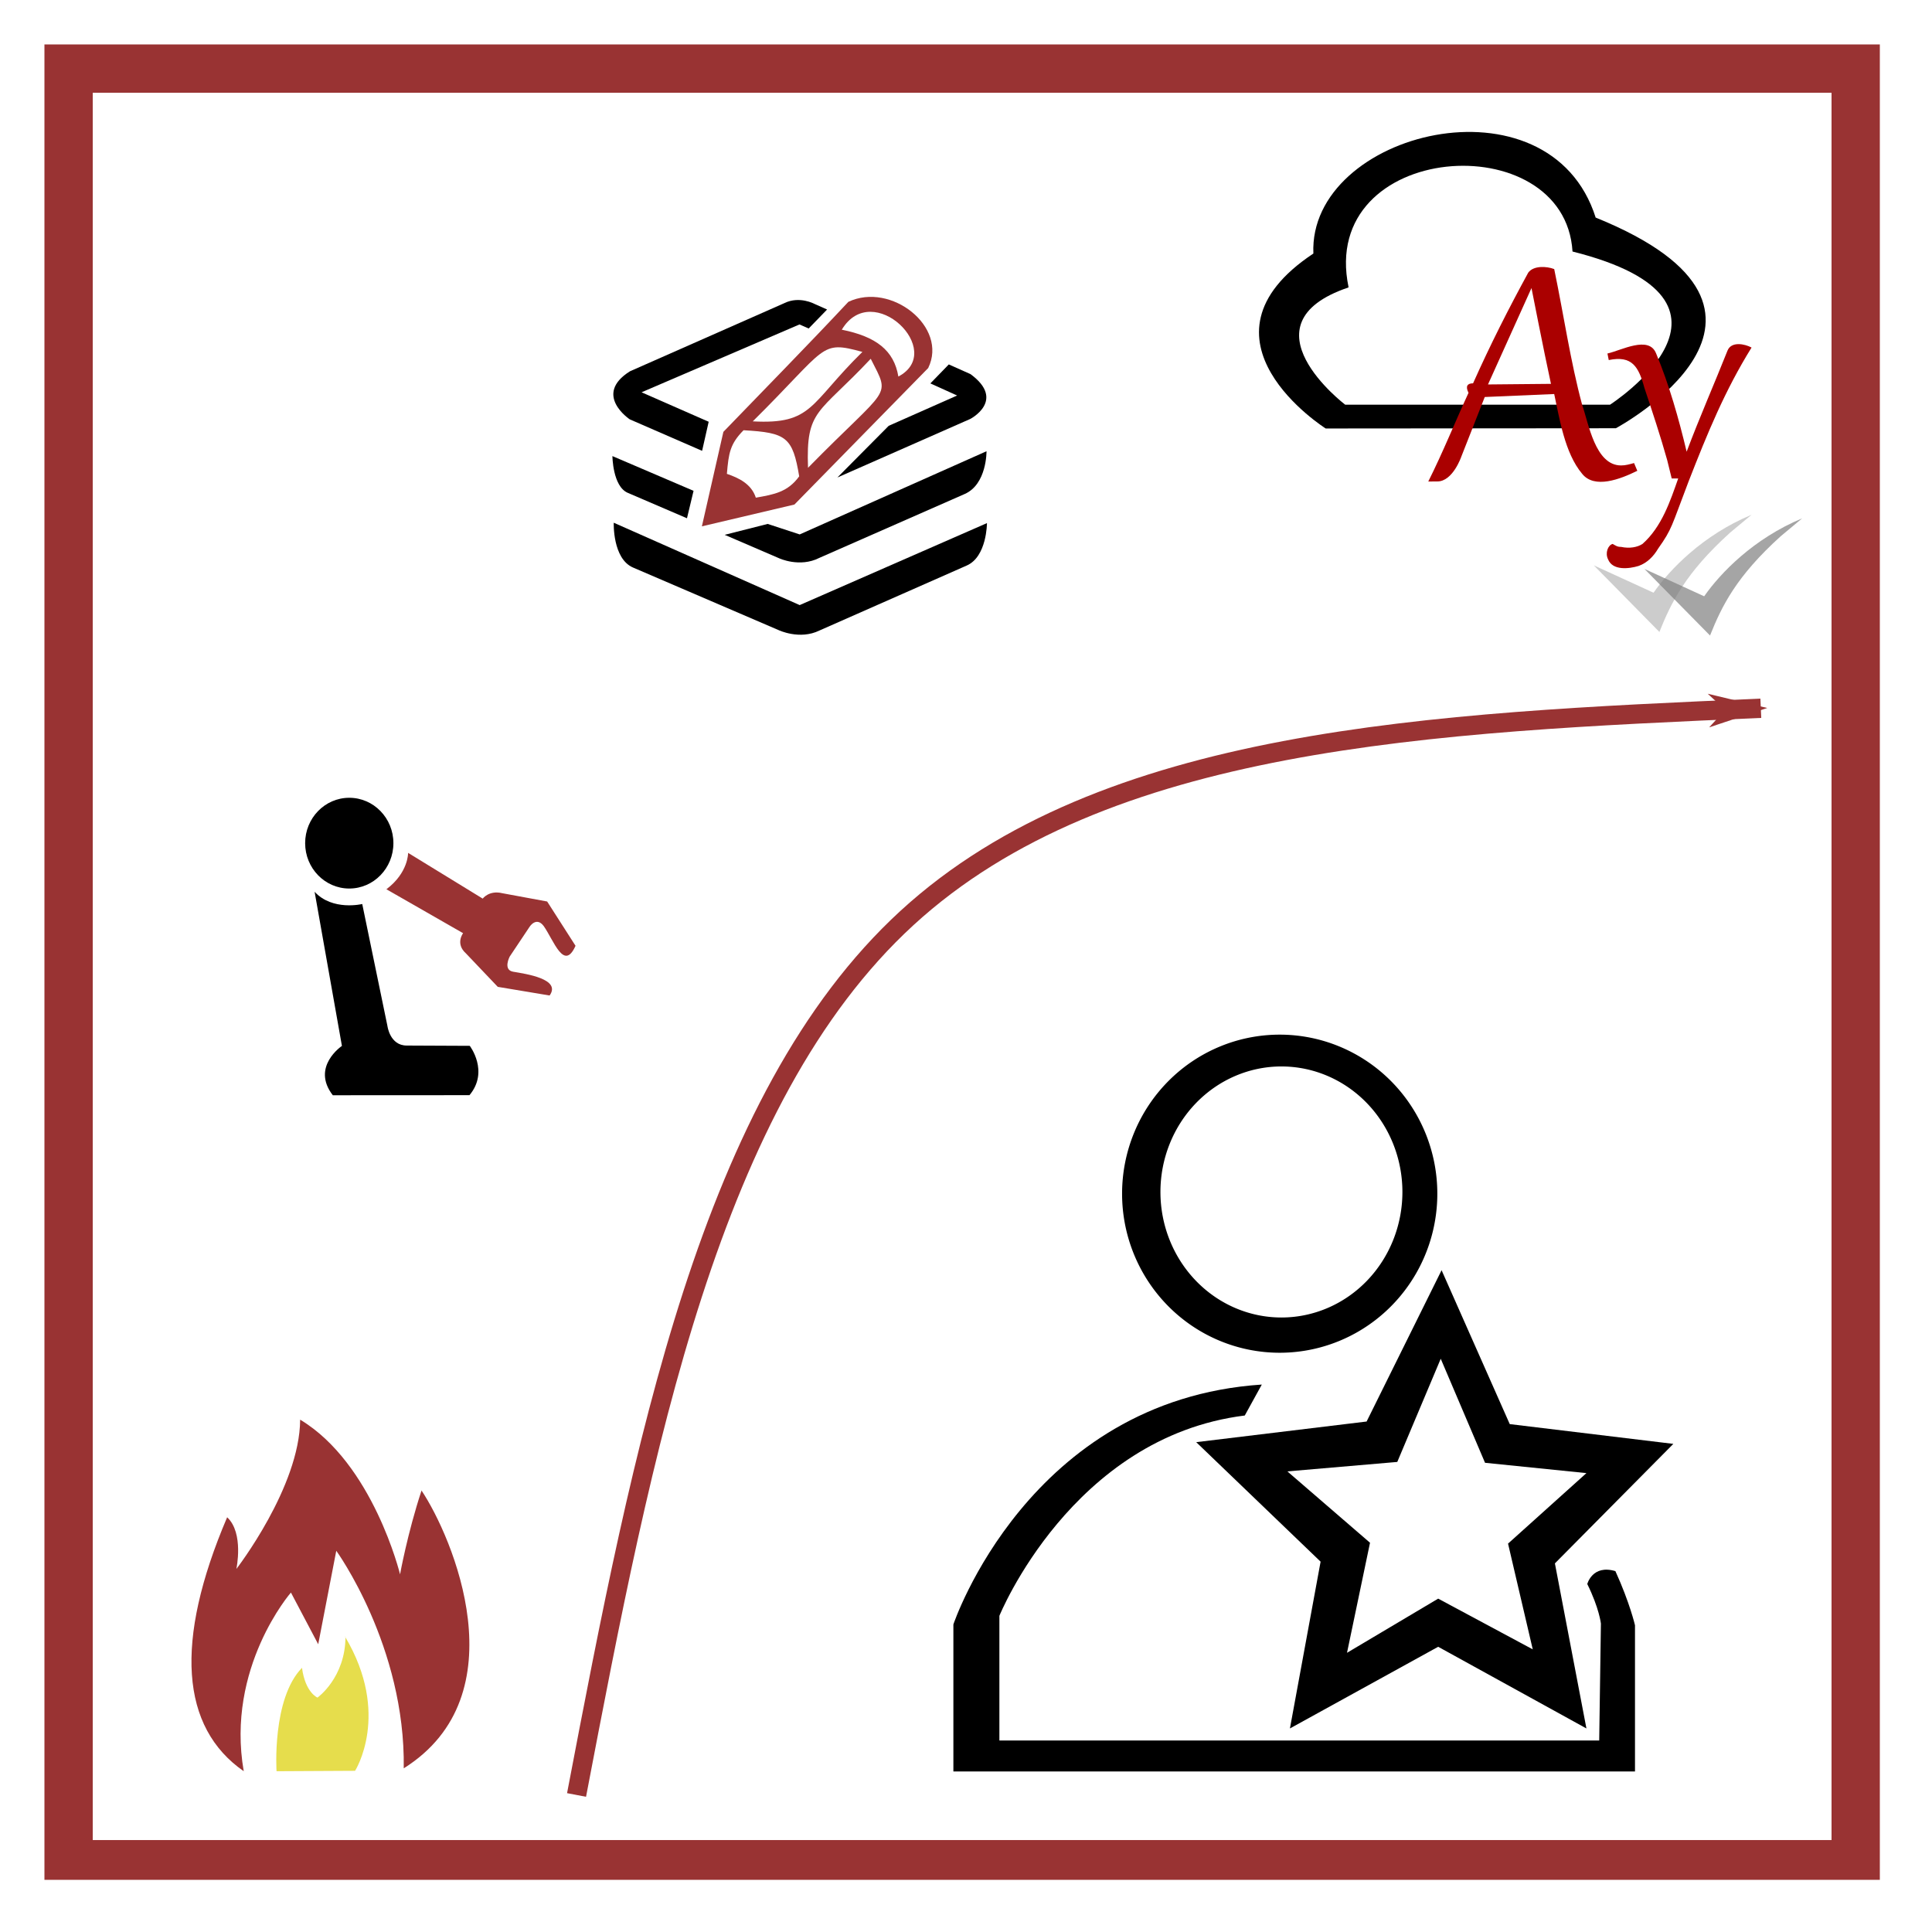
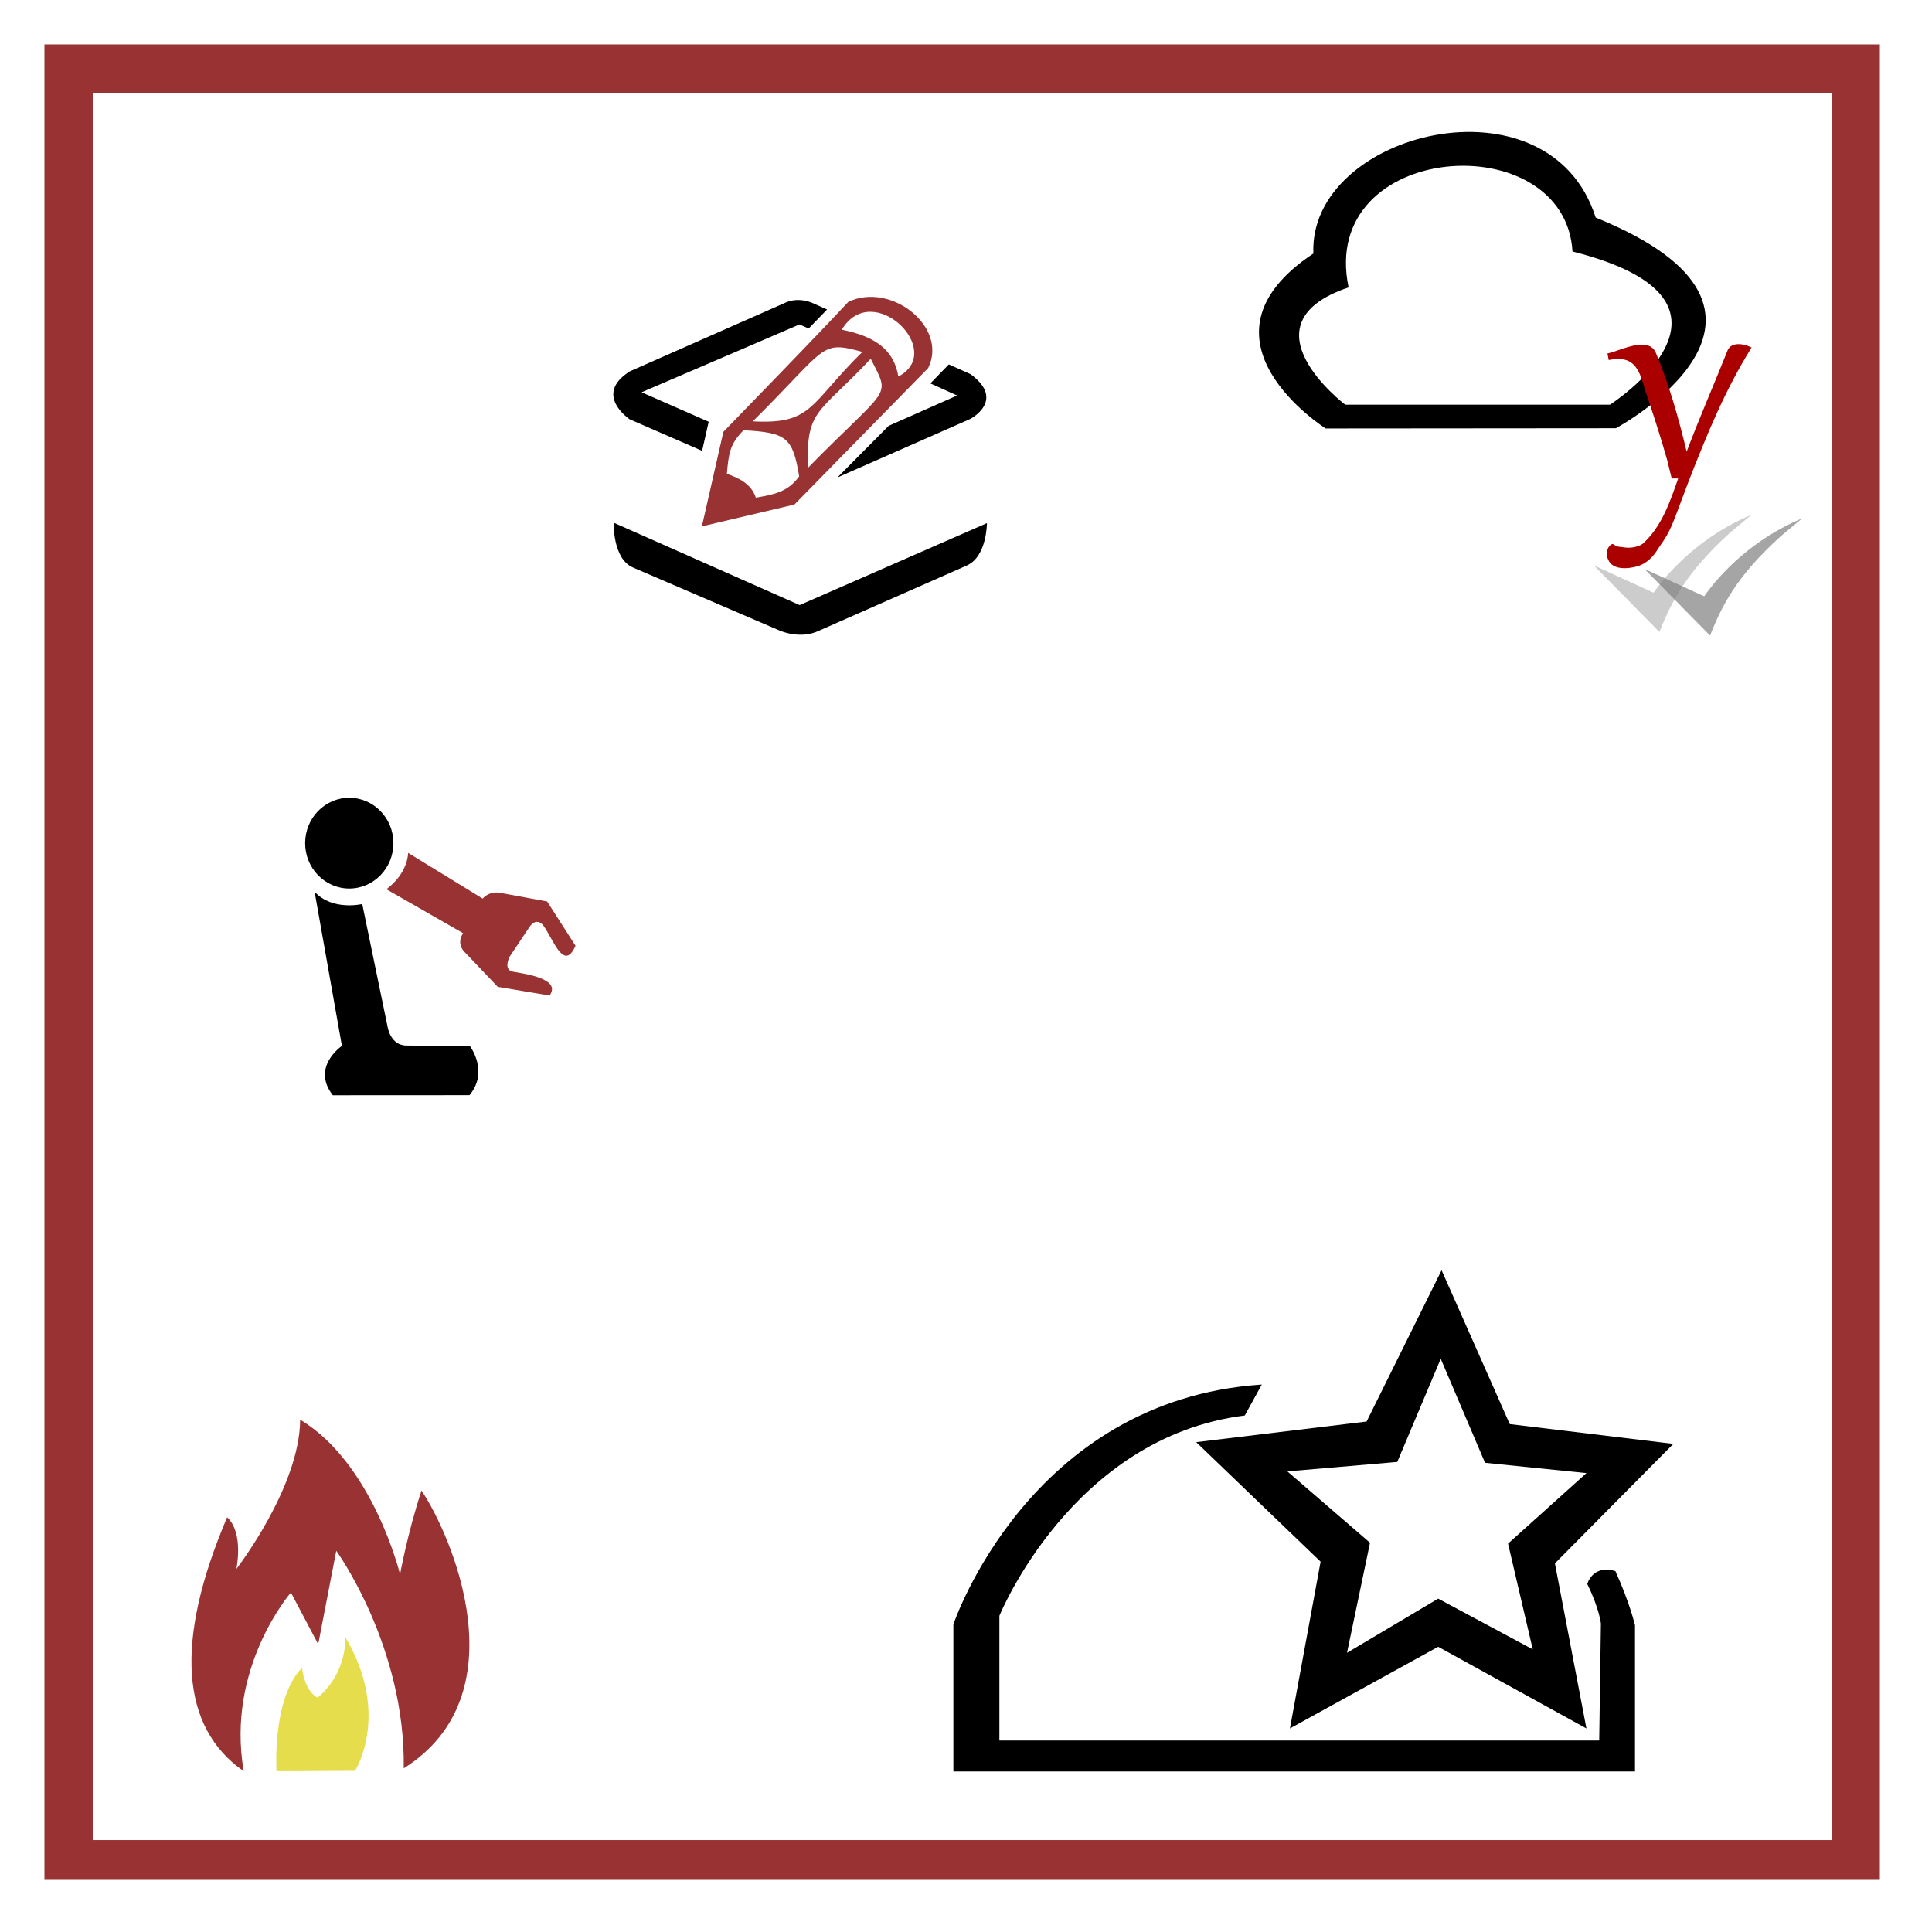
<svg xmlns="http://www.w3.org/2000/svg" xmlns:ns1="http://sodipodi.sourceforge.net/DTD/sodipodi-0.dtd" xmlns:ns2="http://www.inkscape.org/namespaces/inkscape" version="1.1" viewBox="0 0 1000 1000" id="svg899" ns1:docname="revovery.svg" ns2:version="1.0.2-2 (e86c870879, 2021-01-15)">
  <ns1:namedview pagecolor="#ffffff" bordercolor="#666666" borderopacity="1" objecttolerance="10" gridtolerance="10" guidetolerance="10" ns2:pageopacity="0" ns2:pageshadow="2" ns2:window-width="2560" ns2:window-height="1417" id="namedview1142" showgrid="false" ns2:zoom="0.5" ns2:cx="-688.92044" ns2:cy="580" ns2:window-x="-8" ns2:window-y="-8" ns2:window-maximized="1" ns2:current-layer="svg899" ns2:document-rotation="0" />
  <defs id="defs903">
    <marker style="overflow:visible;" id="Arrow1Lend" refX="0.0" refY="0.0" orient="auto" ns2:stockid="Arrow1Lend" ns2:isstock="true">
      <path transform="scale(0.8) rotate(180) translate(12.5,0)" style="fill-rule:evenodd;stroke:#993333;stroke-width:1pt;stroke-opacity:1;fill:#993333;fill-opacity:1" d="M 0.0,0.0 L 5.0,-5.0 L -12.5,0.0 L 5.0,5.0 L 0.0,0.0 z " id="path1736" />
    </marker>
    <ns2:path-effect effect="bspline" id="path-effect1731" is_visible="true" lpeversion="1" weight="33.333" steps="2" helper_size="0" apply_no_weight="true" apply_with_weight="true" only_selected="false" />
    <ns2:path-effect effect="bspline" id="path-effect1727" is_visible="true" lpeversion="1" weight="33.333" steps="2" helper_size="0" apply_no_weight="true" apply_with_weight="true" only_selected="false" />
  </defs>
  <path style="fill:#993333;stop-color:#000000" d="M 23,23 V 973 H 973 V 23 Z M 48,48 H 948 V 952.412 H 48 Z" id="path897" />
  <g id="g1697" transform="matrix(1.108,0,0,1.338,15.903,-320.868)">
    <path d="m 182.521,816.52 c -6.545,16.48 -9.989,32.32 -9.989,32.32 0,0 -12.572,-42.88 -46.673,-59.84 -0.172,26.08 -29.795,57.76 -29.795,57.76 0,0 3.617,-13.92 -4.306,-20 C 66.958,874.92 70.058,908.04 99.508,925 91.069,884.84 121.553,855.88 121.553,855.88 l 12.745,20 8.439,-36.16 c 0,0 32.378,36.96 31.517,84.16 54.423,-28.32 22.734,-89.6 8.267,-107.52 z" style="fill:#993333;fill-opacity:1;stroke-width:0.166" id="path1605" />
    <path d="m 147.042,872.84 c 0,16 -13.089,23.68 -13.089,23.68 0,0 -5.683,-1.92 -7.233,-11.52 -14.122,12 -11.884,40 -11.884,40 l 36.684,-0.16 c 0,0 16.878,-21.92 -4.65,-51.84 z" style="fill:#e6dd4c;stroke-width:0.166" id="path1607" />
  </g>
  <g id="g1641" transform="matrix(0.227,0,0,0.209,300.644,134.704)">
    <path d="m 112,275 c -85,58 -0.5,119 -0.5,119 l 165,78 15,-72 -153,-73 360,-168 21,10 42,-47 -29,-14 c 0,0 -34,-20 -68,-2 z m 727,-17 -42,47 61,30 -156,75 -117,128 303,-145 c 0,0 82,-46 0.5,-111 z" id="path1621" />
-     <path d="m 72,485 c 0,0 0.5,75 35,91 l 135,63 15,-68 z m 853,-12 -426,206 -73,-26 -98,27 124,58 c 0,0 47,24 92,-1 L 875,579 c 51,-24 50,-106 50,-106 z" id="path1623" />
    <path d="M 499,854 75,650 c 0,0 -3,89 44,111 l 332,155 c 0,0 48,25 93,1 L 880,756 c 46,-22 46,-105 46,-105 z" id="path1625" />
    <path d="M 325,425 276,659 487,605 792,267 C 838,165 707,53 610,103 517,211 420,318 325,425 Z M 724,288 C 714,223 673,189 595,172 665,45 834,225 724,288 Z M 518,514 c -5,-146 24,-132 143,-270 46,99 44,63 -143,270 z M 642,227 C 521,356 529,407 392,399 564,214 544,198 642,227 Z M 498,535 c -26,39 -57,45 -99,53 -10,-34 -39,-49 -66,-59 4,-51 7,-74 38,-108 98,6 112,17 127,115 z" style="fill:#993333" id="path1627" />
  </g>
  <g id="g1669" transform="matrix(0.336,0,0,0.308,622.345,44.683)">
    <path d="M 606,221 C 535,-25 163,76 171,281 -28,425 190,575 190,575 l 447,-0.4 c 0,0 331,-194 -31,-354 z m 22,314 H 220 c 0,0 -163,-135 5,-197 -0.08,-0.2 -0.2,-0.4 -0.2,-0.6 0.2,0.08 0.2,0.2 0.4,0.2 -47,-246 333,-274 345,-60 306,84 57,258 57,258 z" id="path1643" />
    <g id="g1653">
-       <path d="m 399,622 c 0,0 -13,42 -37,42 l -14,0.1 c 23,-50 42,-102 62,-149 -5,-11 -2,-16 7,-16 27,-66 55,-126 85,-186 8,-12 28,-11 40,-6 15,79 25,155 43,228 10,31 20,102 60,102 7,0.07 13,-2 20,-4 l 5,13 c -26,14 -66,31 -85,5 -27,-35 -35,-94 -43,-134 l -107,5 z m 108,-283 -67,162 97,-1 C 526,445 507,339 507,339 Z" style="fill:#aa0000" id="path1645" />
      <path d="m 723,659 -7,-31 c -10,-39 -23,-82 -35,-121 -9,-36 -19,-55 -55,-47 l -2,-11 c 21,-5 64,-31 75,0 20,52 35,110 47,165 20,-58 43,-115 63,-170 6,-16 27,-11 37,-5 -41,72 -68,144 -97,225 -27,77 -25,79 -47,113 -7,13 -17,24 -30,29 -15,5 -40,8 -47,-11 -5,-11 -0.07,-24 7,-26 5,3 7,5 13,5 13,3 25,0.7 33,-5 30,-29 43,-73 55,-110 z" style="fill:#aa0000" id="path1647" />
      <path d="m 705,918 -102,-113 92,46 c 25,-39 76,-97 151,-131 l -33,30 c -69,68 -91,118 -109,167 z" style="fill:#808080;fill-opacity:0.4" id="path1649" />
      <path d="m 783,924 -102,-113 92,46 c 25,-39 76,-97 151,-131 l -33,30 c -69,68 -91,118 -109,167 z" style="fill:#808080;fill-opacity:0.7" id="path1651" />
    </g>
  </g>
  <g id="g1702" transform="matrix(0.933,0,0,0.865,-4.4,50.494)">
    <path d="m 189.35,597 c -12.241,-17.024 5.052,-29.523 5.052,-29.523 l -15.155,-92.232 c 9.909,11.637 26.425,7.327 26.425,7.327 l 13.99,73.053 c 0,0 1.36,11.637 10.687,11.637 l 34.974,0.172 c 0,0 10.881,15.3 -0.155,29.523 z" id="path1671" style="stroke-width:0.205" />
    <ellipse cx="198.482" cy="446.153" id="circle1673" rx="24.482" ry="27.153" style="stroke-width:0.205" />
    <path d="m 263.184,512.094 c -6.023,-5.818 -1.554,-12.068 -1.554,-12.068 l -42.552,-26.291 c 12.241,-9.913 12.047,-21.765 12.047,-21.765 l 41.386,27.368 c 0,0 3.497,-5.172 10.881,-3.232 l 24.87,4.956 L 324,507.569 c -6.412,15.516 -12.047,-3.232 -17.681,-11.852 -4.08,-5.818 -7.772,0.431 -7.772,0.431 l -11.075,17.886 c 0,0 -3.886,7.973 1.943,9.051 6.995,1.293 26.813,4.31 20.207,14.223 l -28.756,-5.172 z" style="fill:#993333;fill-opacity:1;stroke-width:0.205" id="path1675" />
  </g>
  <g id="g1721" transform="matrix(0.441,0,0,0.445,460.394,505.269)">
    <path d="M 648,342 560,518 360,542 506,681 470,875 644,780 818,875 781,683 920,544 728,521 Z m -1,103 52,121 119,12 -92,82 29,123 -111,-59 -107,63 27,-128 -97,-83 129,-11 z" id="path1704" />
    <path d="M 437,475 C 163,493 75,754 75,754 V 925 H 875 V 755 c 0,0 -6,-26 -23,-63 -27,-8 -33,15 -33,15 14,28 16,46 16,46 l -2,136 H 129 V 744 c 0,0 85,-208 288,-233 z" id="path1706" />
-     <path d="M 458,68 A 185,185 0 0 0 273,253 185,185 0 0 0 458,438 185,185 0 0 0 643,253 185,185 0 0 0 458,68 a 185,185 0 0 0 -0.2,0 z m 2,37 a 142,146 0 0 1 0.02,0 142,146 0 0 1 142,146 142,146 0 0 1 -142,146 142,146 0 0 1 -142,-146 142,146 0 0 1 142,-146 z" id="path1708" />
  </g>
-   <path style="fill:none;stroke:#993333;stroke-width:10;stroke-linecap:butt;stroke-linejoin:miter;stroke-opacity:1;stroke-miterlimit:4;stroke-dasharray:none;marker-end:url(#Arrow1Lend)" d="M 298.421,929.075 C 332.833,749.011 367.247,568.937 469.416,475.185 571.585,381.433 741.479,374.014 911.4,366.595" id="path1729" ns2:path-effect="#path-effect1731" ns2:original-d="M 298.42098,929.07506 C 332.83412,749.01155 367.24819,568.93732 401.66316,388.85241 571.58538,381.43377 741.4794,374.01531 911.39955,366.59468" ns1:nodetypes="ccc" />
</svg>